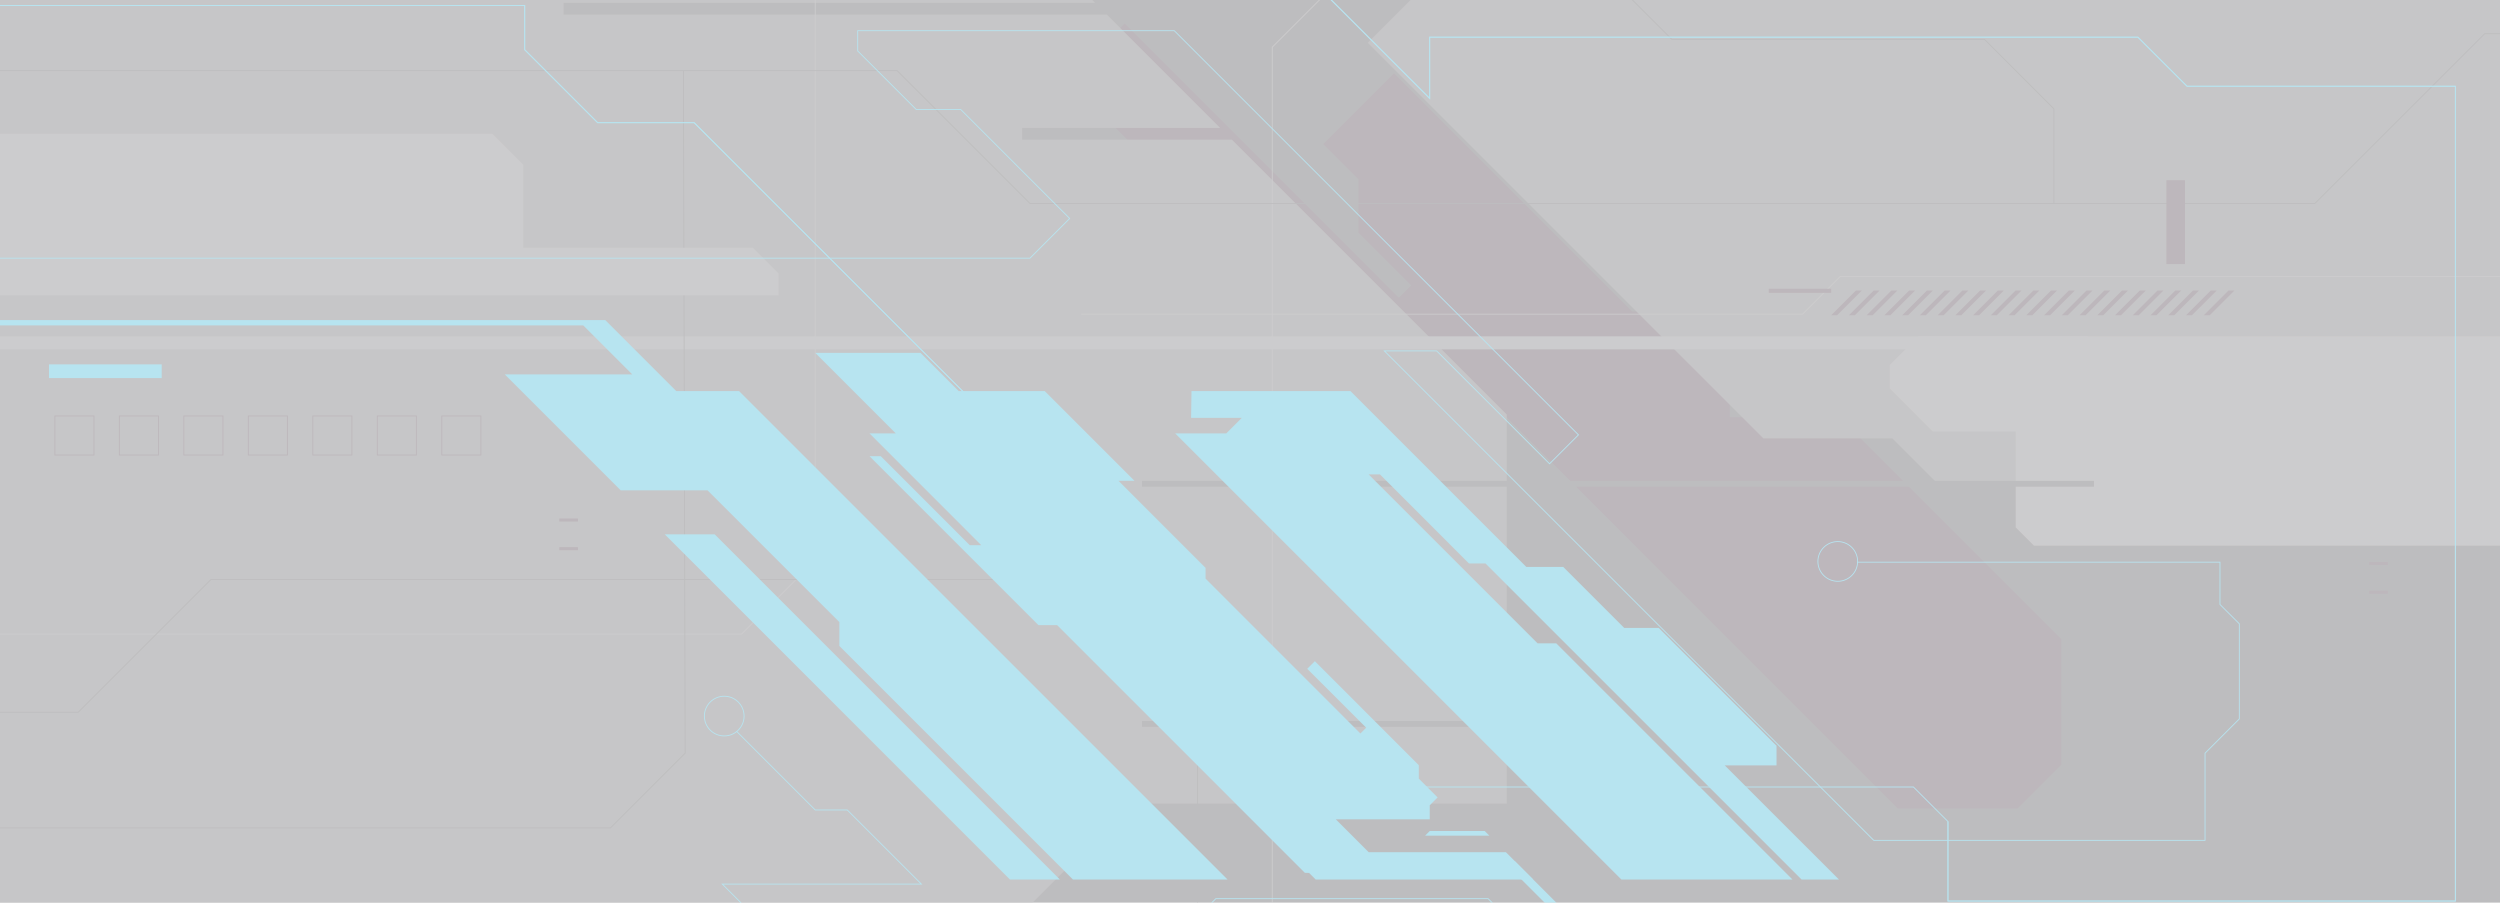
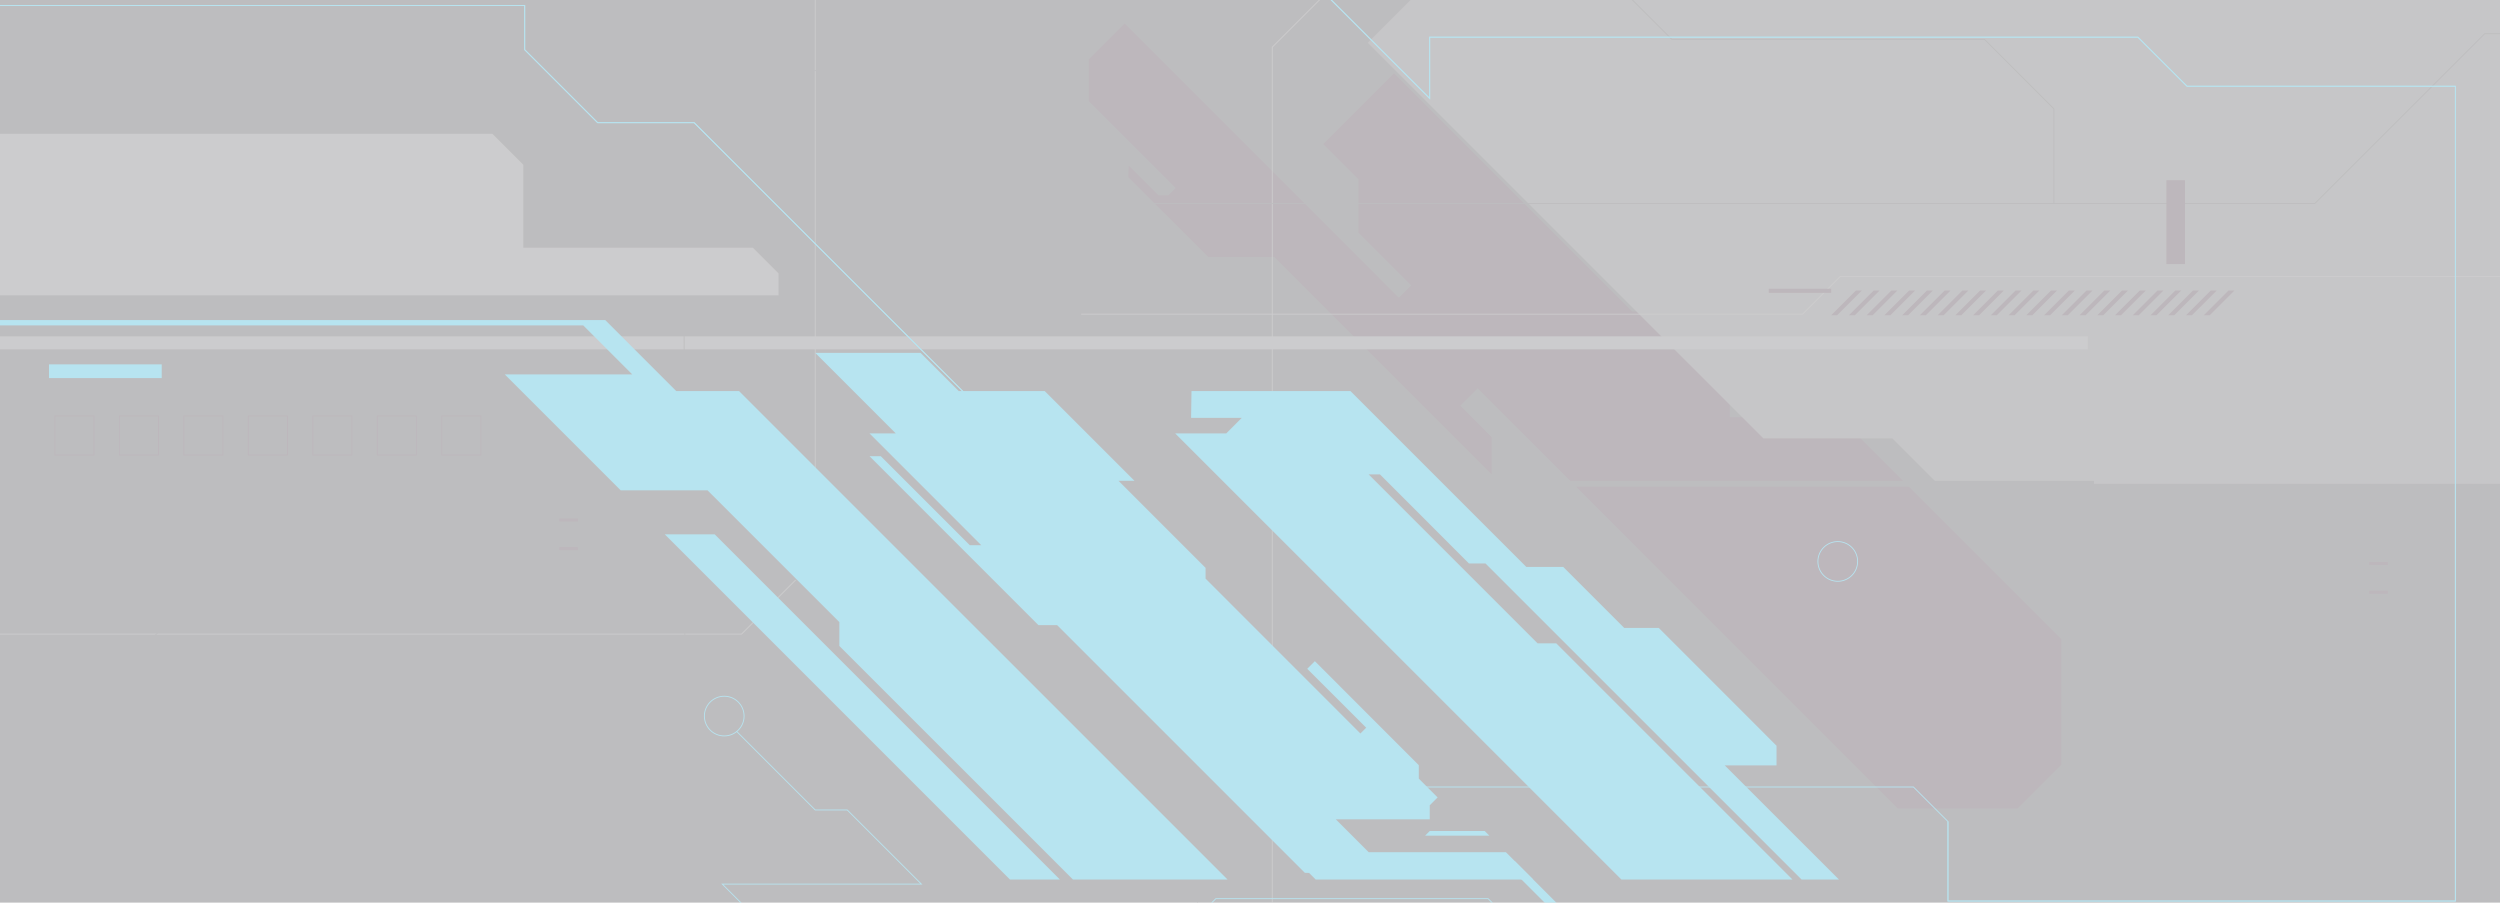
<svg xmlns="http://www.w3.org/2000/svg" width="1440" height="520" viewBox="0 0 1440 520" fill="none">
  <g opacity="0.3" clip-path="url(#clip0_1062_537)">
    <path d="M1495.21 -136.41H-5.543V763.977H1495.21V-136.41Z" fill="#232228" />
    <path d="M649.895 101.982L695.938 147.992H733.937L779.47 193.521L859.19 273.236V251.806L841.091 233.679L851.146 223.654L908.925 281.429L1093.13 465.648H1162.16L1187.31 440.498V368.107L1059.54 240.342H996.328V219.543H1082.62V203.786L1058.25 179.385H940.05L802.911 42.256L762.211 82.984L782.471 103.243V134.006L812.876 164.379L805.733 171.522L647.794 13.564L627.144 34.213V58.223L677.239 108.285L673.007 112.517H667.304L654.007 99.251L650.165 95.409L649.895 101.982Z" fill="#210C1D" />
-     <path d="M867.894 238.751V462.857H651.786L593.767 520.872H519.72L488.715 551.876H-52.576V-23.352H605.773L630.776 1.649H324.623V8.402H637.529L702.812 73.68H588.755V80.433H709.565L867.894 238.751Z" fill="#414045" />
    <path d="M1578.26 -71.373H1218.08L1176.06 -29.355H841.871L787.844 24.669L1015.72 252.527H1090L1116.15 278.668H1578.26V-71.373Z" fill="#414045" />
-     <path d="M1578.26 193.732H1105.01L1088.5 210.239V223.744L1113.27 248.505H1161.05V303.789L1171.56 314.293H1578.26V193.732Z" fill="#555459" />
    <path d="M1202.56 193.732H-143.611V201.235H1202.56V193.732Z" fill="#555459" />
    <path d="M1532.73 159.217H1059.99L1038.23 180.976H622.762" stroke="#555459" stroke-width="0.5" stroke-miterlimit="10" />
    <path d="M1532.73 565.892H1094.51L1069.63 541.011H732.827V27.16L771.847 -11.857H1228.07L1306.11 -89.891H1375.15L1387.91 -102.646H504.713L469.565 -67.501V322.787L427.094 365.255H-143.611" stroke="#555459" stroke-width="0.5" stroke-miterlimit="10" />
    <path d="M1018.72 415.287H657.789V418.678H1018.72V415.287Z" fill="#232228" />
    <path d="M1206.13 276.957H657.789V280.349H1206.13V276.957Z" fill="#232228" />
    <path d="M-104.592 40.666H516.719L593.257 117.199H1333.37L1431.19 19.416H1598.25V674.958H787.845L746.214 633.301H689.816V377.831L645.784 333.802H121.511L45.063 410.245H-104.592V476.873H351.636L394.648 433.835L393.658 40.666" stroke="#232228" stroke-width="0.5" stroke-miterlimit="10" />
    <path d="M1183.05 117.199V62.695L1143.04 22.658H962.952L938.94 -1.352H886.894V-173.176" stroke="#232228" stroke-width="0.5" stroke-miterlimit="10" />
    <path d="M-126.594 77.071H283.591L301.42 94.899V142.71H433.667L448.434 157.476V170.111H-126.594V77.071Z" fill="#555459" />
    <path d="M896.408 370.568H885.663L788.354 273.266H794.867L846.133 324.558H855.648L1037.72 506.616H1059.24L993.447 440.858H1023.28V429.543L955.448 361.684H935.548L900.4 326.539H879.149L777.849 225.245H686.303L686.063 240.702H715.237L706.323 249.646H676.908L933.927 506.616H1032.47L896.408 370.568Z" fill="#0DA3CC" />
    <path d="M867.384 490.859H788.355L769.415 471.921H823.533V463.848L828.065 459.316L817.229 448.481V440.738L757.349 380.832L752.967 385.214L786.914 419.158L783.583 422.49L694.408 333.292V327.079L644.283 276.957H653.467L601.752 225.245H552.227L530.226 203.246H469.565L515.969 249.646H500.841L565.223 314.053H558.62L507.324 262.761H500.841L598.12 360.063H608.895L751.587 502.744L754.018 502.804L757.83 506.616H883.142L867.384 490.859Z" fill="#0DA3CC" />
    <path d="M820.861 481.345H857.87L855.199 478.674H823.533L820.861 481.345Z" fill="#0DA3CC" />
    <path d="M425.683 225.245H389.515L348.635 184.367H-35.558V187.429H335.938L364.152 215.641H290.736L324.743 249.646L357.519 282.42H407.524L483.462 358.322V372.068L618.019 506.616H707.074L425.683 225.245Z" fill="#0DA3CC" />
    <path d="M382.912 307.781L581.762 506.616H610.516L411.667 307.781H382.912Z" fill="#0DA3CC" />
    <path d="M857.869 499.863L872.637 496.112L897.159 520.632H1095.02L1111.14 536.779H1523.72V541.881H1083.01L1067.49 526.395H896.168L871.406 501.634L857.869 499.863Z" fill="#0DA3CC" />
-     <path d="M-35.558 148.712H593.257L616.128 125.842L553.367 63.055H527.734L494.027 29.351V17.676H676.369L909.195 250.486L892.537 267.143L827.494 202.105H797.359L1079.29 484.046H1270.1V433.835L1289.85 414.086V359.313L1278.71 348.178V323.807H1069.75" stroke="#0DA3CC" stroke-width="0.5" stroke-miterlimit="10" />
    <path d="M1053.99 817.01V571.414L1014.46 531.887H871.406L857.149 517.631H700.32L686.663 531.257V603.918L676.488 614.122H639.96V573.035H658.899L668.474 563.461V541.881H448.674L416.048 509.257H530.735L488.024 466.549H469.565L424.272 421.259" stroke="#0DA3CC" stroke-width="0.5" stroke-miterlimit="10" />
    <path d="M417.158 423.9C423.474 423.9 428.594 418.781 428.594 412.466C428.594 406.15 423.474 401.031 417.158 401.031C410.843 401.031 405.723 406.15 405.723 412.466C405.723 418.781 410.843 423.9 417.158 423.9Z" stroke="#0DA3CC" stroke-width="0.5" stroke-miterlimit="10" />
    <path d="M1058.55 334.822C1064.87 334.822 1069.99 329.703 1069.99 323.387C1069.99 317.072 1064.87 311.952 1058.55 311.952C1052.23 311.952 1047.11 317.072 1047.11 323.387C1047.11 329.703 1052.23 334.822 1058.55 334.822Z" stroke="#0DA3CC" stroke-width="0.5" stroke-miterlimit="10" />
    <path d="M93.147 209.878H28.225V217.772H93.147V209.878Z" fill="#0DA3CC" />
    <path d="M1258.54 103.813H1247.85V152.104H1258.54V103.813Z" fill="#210C1D" />
    <path d="M1054.77 166.33H1018.81V168.671H1054.77V166.33Z" fill="#210C1D" />
    <path d="M1133.74 167.35H1130.32L1116.09 181.576H1119.51L1133.74 167.35Z" fill="#210C1D" />
    <path d="M1174.62 167.35H1171.2L1156.97 181.576H1160.39L1174.62 167.35Z" fill="#210C1D" />
    <path d="M1164.38 167.35H1160.96L1146.73 181.576H1150.16L1164.38 167.35Z" fill="#210C1D" />
    <path d="M1154.18 167.35H1150.76L1136.53 181.576H1139.95L1154.18 167.35Z" fill="#210C1D" />
    <path d="M1123.5 167.35H1120.11L1105.85 181.576H1109.28L1123.5 167.35Z" fill="#210C1D" />
    <path d="M1143.94 167.35H1140.55L1126.29 181.576H1129.71L1143.94 167.35Z" fill="#210C1D" />
    <path d="M1092.86 167.35H1089.44L1075.21 181.576H1078.63L1092.86 167.35Z" fill="#210C1D" />
    <path d="M1054.77 181.576H1058.19L1072.42 167.35H1068.99L1054.77 181.576Z" fill="#210C1D" />
    <path d="M1113.3 167.35H1109.88L1095.65 181.576H1099.07L1113.3 167.35Z" fill="#210C1D" />
    <path d="M1103.06 167.35H1099.67L1085.41 181.576H1088.83L1103.06 167.35Z" fill="#210C1D" />
    <path d="M1082.62 167.35H1079.23L1065 181.576H1068.39L1082.62 167.35Z" fill="#210C1D" />
    <path d="M1246.14 167.35H1242.72L1228.49 181.576H1231.92L1246.14 167.35Z" fill="#210C1D" />
    <path d="M1256.38 167.35H1252.96L1238.73 181.576H1242.12L1256.38 167.35Z" fill="#210C1D" />
    <path d="M1266.58 167.35H1263.16L1248.93 181.576H1252.36L1266.58 167.35Z" fill="#210C1D" />
    <path d="M1287.02 167.35H1283.6L1269.38 181.576H1272.8L1287.02 167.35Z" fill="#210C1D" />
    <path d="M1276.82 167.35H1273.4L1259.17 181.576H1262.56L1276.82 167.35Z" fill="#210C1D" />
-     <path d="M1215.5 167.35H1212.08L1197.85 181.576H1201.27L1215.5 167.35Z" fill="#210C1D" />
+     <path d="M1215.5 167.35H1212.08L1197.85 181.576H1201.27Z" fill="#210C1D" />
    <path d="M1195.06 167.35H1191.64L1177.41 181.576H1180.83L1195.06 167.35Z" fill="#210C1D" />
    <path d="M1205.26 167.35H1201.84L1187.61 181.576H1191.04L1205.26 167.35Z" fill="#210C1D" />
    <path d="M1225.7 167.35H1222.28L1208.05 181.576H1211.48L1225.7 167.35Z" fill="#210C1D" />
    <path d="M1184.82 167.35H1181.4L1167.17 181.576H1170.6L1184.82 167.35Z" fill="#210C1D" />
    <path d="M1235.94 167.35H1232.52L1218.29 181.576H1221.71L1235.94 167.35Z" fill="#210C1D" />
    <path d="M54.127 239.591H31.616V262.101H54.127V239.591Z" stroke="#210C1D" stroke-width="0.5" stroke-miterlimit="10" />
    <path d="M91.256 239.591H68.745V262.101H91.256V239.591Z" stroke="#210C1D" stroke-width="0.5" stroke-miterlimit="10" />
    <path d="M128.415 239.591H105.903V262.101H128.415V239.591Z" stroke="#210C1D" stroke-width="0.5" stroke-miterlimit="10" />
    <path d="M165.543 239.591H143.032V262.101H165.543V239.591Z" stroke="#210C1D" stroke-width="0.5" stroke-miterlimit="10" />
    <path d="M202.702 239.591H180.19V262.101H202.702V239.591Z" stroke="#210C1D" stroke-width="0.5" stroke-miterlimit="10" />
    <path d="M239.831 239.591H217.319V262.101H239.831V239.591Z" stroke="#210C1D" stroke-width="0.5" stroke-miterlimit="10" />
    <path d="M276.989 239.591H254.478V262.101H276.989V239.591Z" stroke="#210C1D" stroke-width="0.5" stroke-miterlimit="10" />
    <path d="M-160 3.15H302.231V28.66L344.252 70.678H399.84L782.502 453.313H1102.13L1122.03 473.212V519.011H1414.29V49.669H1259.71L1231.44 21.427H841.991H823.502V56.693L469.325 -297.46" stroke="#0DA3CC" stroke-width="0.5" stroke-miterlimit="10" />
    <path d="M1122.03 473.212V519.011H1414.29V49.669H1259.71L1231.44 21.427H841.992H823.502V56.693L469.325 -297.46" stroke="#0DA3CC" stroke-width="0.5" stroke-miterlimit="10" />
    <path d="M-160 3.15H302.231V28.66L344.252 70.679H399.84L782.502 453.313" stroke="#0DA3CC" stroke-width="0.5" stroke-miterlimit="10" />
    <path d="M1375.39 323.747H1364.64V325.488H1375.39V323.747Z" fill="#210C1D" />
    <path d="M1375.39 340.255H1364.64V341.995H1375.39V340.255Z" fill="#210C1D" />
    <path d="M332.907 298.657H322.161V300.397H332.907V298.657Z" fill="#210C1D" />
    <path d="M332.907 315.164H322.161V316.905H332.907V315.164Z" fill="#210C1D" />
  </g>
  <defs>
    <clipPath id="clip0_1062_537">
      <rect width="1440" height="568" fill="white" transform="translate(0 -24)" />
    </clipPath>
  </defs>
</svg>